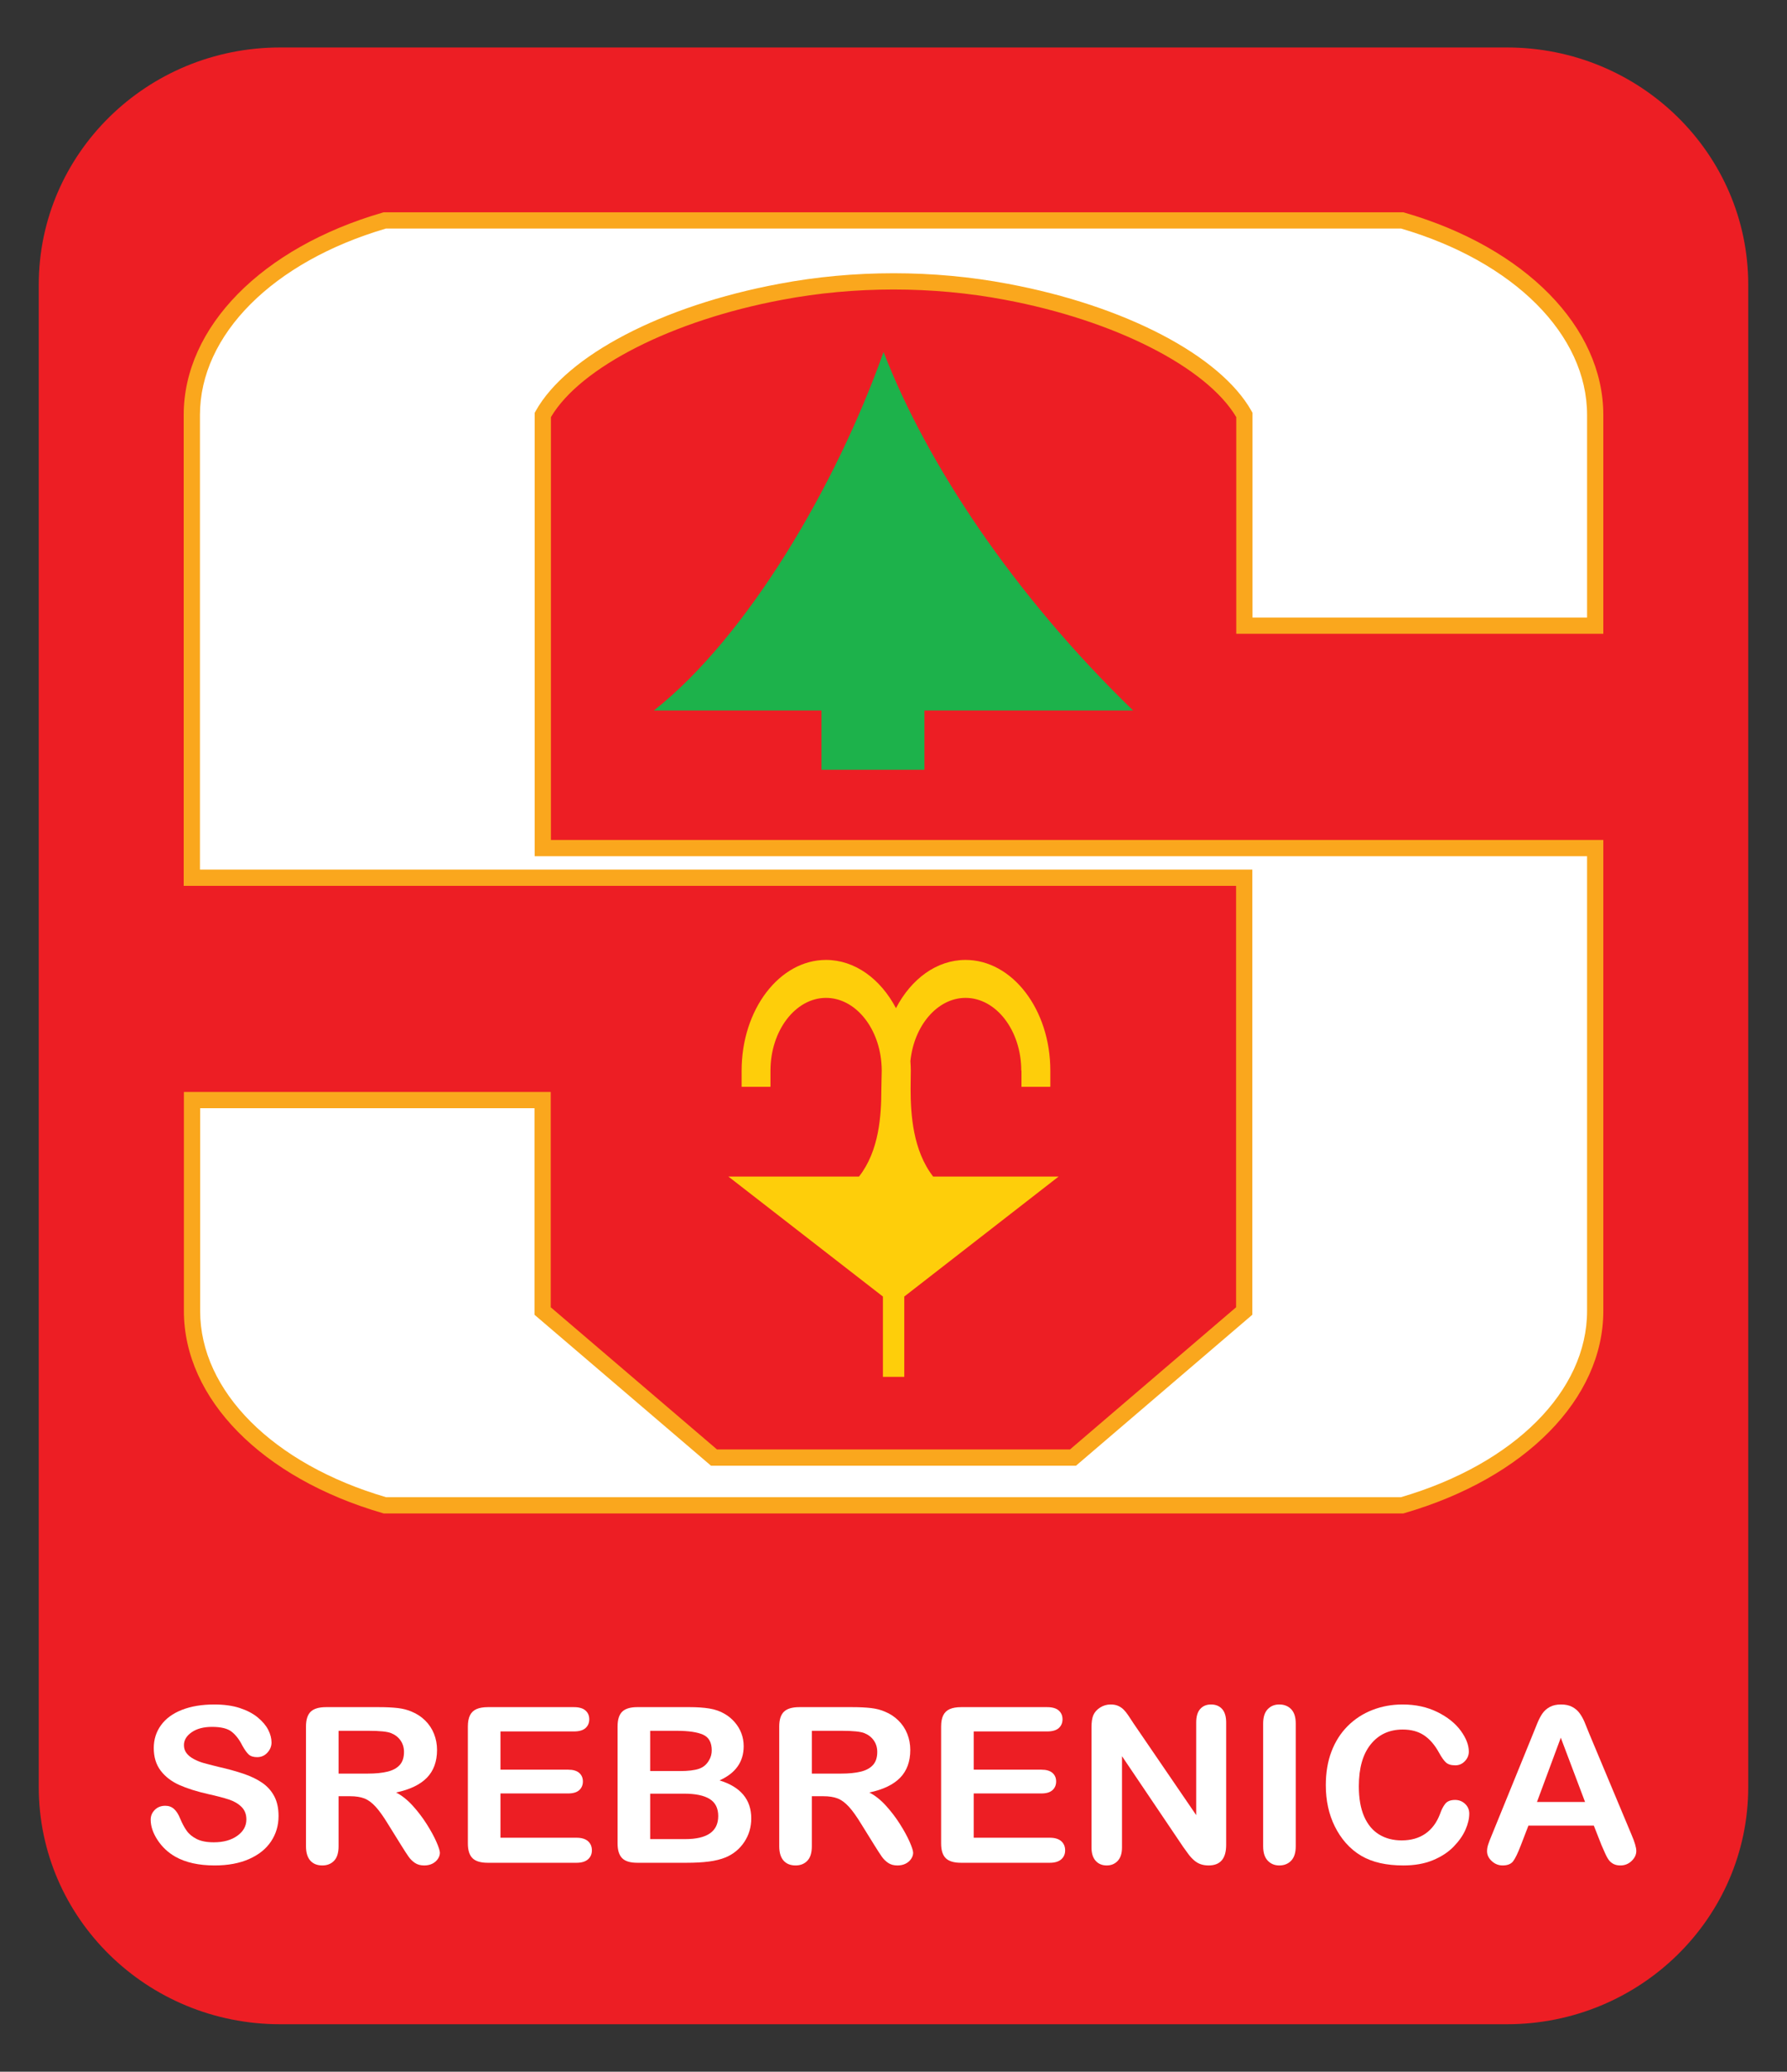
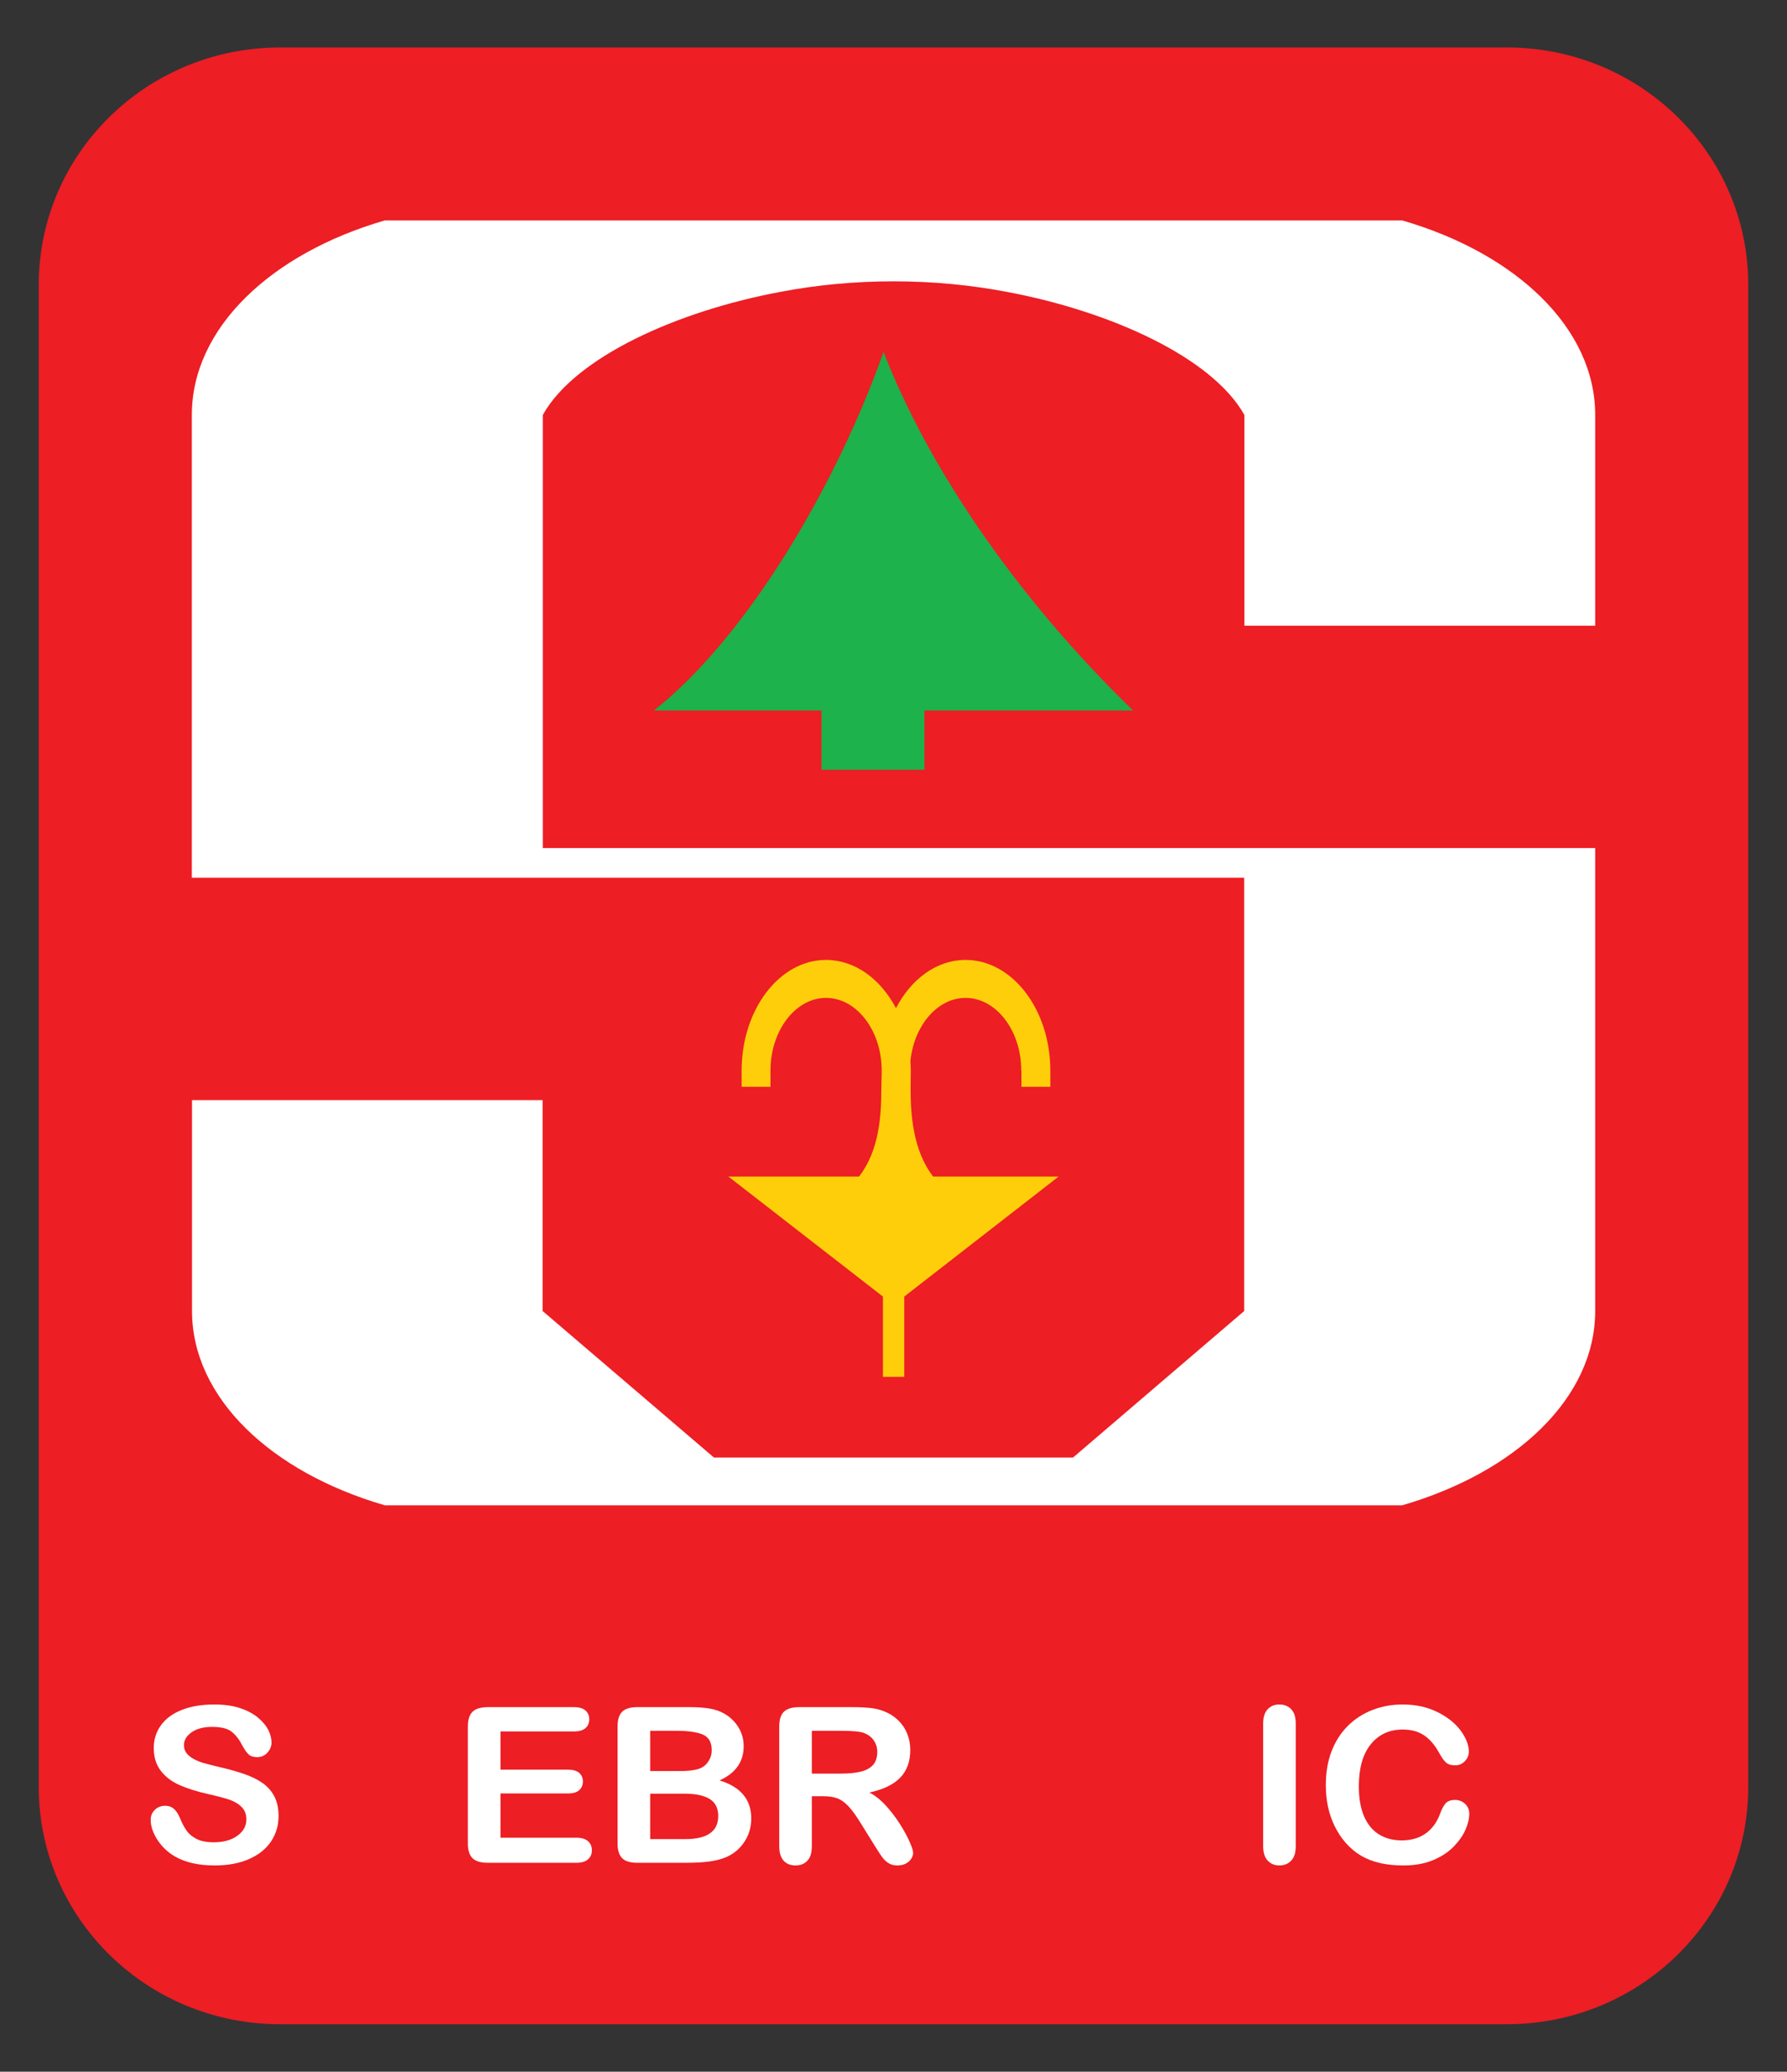
<svg xmlns="http://www.w3.org/2000/svg" version="1.1" id="Grb" x="0px" y="0px" width="440px" height="509.975px" viewBox="0 0 440 509.975" enable-background="new 0 0 440 509.975" xml:space="preserve">
  <rect x="0" y="0" width="440" height="509.975" fill="#333333" stroke="none" />
  <path id="Body" fill="#ED1E24" d="M430.455,439.899c0,32.244-26.604,58.391-59.419,58.391H68.968  c-32.82,0-59.424-26.146-59.424-58.391V70.08c0-32.25,26.604-58.394,59.424-58.394h302.068c32.815,0,59.419,26.144,59.419,58.394  V439.899z" />
  <g id="S">
    <g>
      <path fill="#FFFFFF" d="M306.396,154.018v-51.874c-7.981-14.207-33.041-25.547-58.589-30.313    c-8.711-1.655-18.053-2.579-27.784-2.579c-9.778,0-19.073,0.924-27.784,2.579c-25.594,4.767-50.656,16.106-58.588,30.313v106.617    h259.121v113.962c0,21.361-19.514,39.707-47.547,47.832H94.773c-28.03-8.125-47.493-26.471-47.493-47.832v-51.922h86.323v51.922    l42.196,36.076h44.202h44.196l42.152-36.076V216.059H47.233V102.144c0-21.408,19.51-39.754,47.49-47.879h250.555    c27.98,8.125,47.494,26.471,47.494,47.879v51.874H306.396z" />
    </g>
    <g id="border">
-       <path fill="#FAA71D" d="M345.51,372.555H94.489l-0.272-0.079c-29.728-8.617-48.937-28.146-48.937-49.753v-53.922h90.323v53.001    l40.935,34.997h86.921l40.892-34.997V218.059H45.233V102.144c0-21.621,19.207-41.168,48.933-49.799l0.273-0.08h251.124l0.273,0.08    c29.728,8.632,48.937,28.18,48.937,49.799v53.874h-90.376V102.68c-7.293-12.298-30.062-23.865-56.956-28.883    c-17.779-3.377-37.061-3.376-54.828-0.001c-26.945,5.018-49.713,16.584-56.961,28.881v104.084h259.121v115.962    c0,21.599-19.229,41.127-48.99,49.753L345.51,372.555z M95.059,368.555H344.94c27.853-8.155,45.832-26.123,45.832-45.832V210.761    H131.651V101.624l0.254-0.455c7.622-13.651,31.16-25.939,59.968-31.305c18.244-3.467,38.049-3.468,56.308,0.001    c28.754,5.365,52.292,17.651,59.96,31.299l0.256,0.456v50.397h82.376v-49.874c0-19.731-17.959-37.718-45.78-45.879H95.009    c-27.818,8.161-45.776,26.147-45.776,45.879v111.915h259.117v109.585l-43.413,37.155h-89.876l-43.458-37.154v-50.844H49.28v49.922    C49.28,342.44,67.239,360.409,95.059,368.555z" />
-     </g>
+       </g>
  </g>
  <path fill="#1DB24B" d="M279.002,174.898h-51.388v14.598h-25.351v-14.598H161c23.015-18.15,44.865-55.376,56.542-88.221  c0.051,0.047,0.101,0.145,0.101,0.195c5.302,13.674,13.233,28.417,23.502,43.404C251.457,145.265,264.11,160.494,279.002,174.898z" />
  <path fill="#FECE0A" d="M260.655,289.624l-38.003,29.539v19.762h-5.257v-19.762l-38.05-29.539h32.163  c4.963-6.316,5.496-15.033,5.496-21.4c0-1.758,0.098-3.359,0.098-4.678l0,0c0-0.68-0.047-1.357-0.098-2.043  c-0.777-8.905-6.615-15.862-13.623-15.862c-7.494,0-13.674,8.031-13.674,17.905v3.99h-7.104v-3.99  c0-15.081,9.343-27.249,20.778-27.249c7.104,0,13.431,4.674,17.226,11.873c3.748-7.199,10.025-11.873,17.129-11.873  c11.484,0,20.877,12.168,20.877,27.249v3.99h-7.107v-3.99h-0.049c0-9.874-6.18-17.905-13.721-17.905  c-6.907,0-12.699,6.814-13.577,15.575c0.05,0.773,0.1,1.551,0.1,2.33c0,1.266-0.05,2.775-0.05,4.43  c0,6.426,0.584,15.227,5.546,21.648H260.655z" />
  <g id="Srebrenica">
    <path fill="#FFFFFF" d="M68.585,447.047c0,2.318-0.617,4.4-1.851,6.248c-1.234,1.846-3.041,3.293-5.419,4.338   s-5.198,1.568-8.458,1.568c-3.91,0-7.135-0.715-9.675-2.145c-1.802-1.027-3.266-2.398-4.392-4.115s-1.688-3.385-1.688-5.006   c0-0.939,0.337-1.746,1.013-2.416c0.676-0.672,1.536-1.008,2.581-1.008c0.847,0,1.563,0.262,2.148,0.785   c0.585,0.521,1.085,1.297,1.5,2.326c0.504,1.219,1.05,2.238,1.635,3.057c0.585,0.82,1.409,1.494,2.473,2.025   c1.063,0.533,2.46,0.799,4.188,0.799c2.379,0,4.311-0.537,5.797-1.607c1.486-1.072,2.229-2.41,2.229-4.012   c0-1.273-0.401-2.305-1.202-3.098c-0.803-0.793-1.838-1.398-3.107-1.816c-1.271-0.418-2.969-0.863-5.095-1.334   c-2.847-0.645-5.229-1.398-7.147-2.26c-1.919-0.863-3.441-2.039-4.567-3.529c-1.126-1.488-1.688-3.34-1.688-5.553   c0-2.109,0.594-3.982,1.783-5.619c1.189-1.639,2.909-2.896,5.162-3.777c2.252-0.879,4.899-1.32,7.944-1.32   c2.433,0,4.536,0.293,6.31,0.877c1.775,0.584,3.248,1.357,4.419,2.326c1.171,0.967,2.026,1.98,2.567,3.043   c0.541,1.064,0.811,2.102,0.811,3.111c0,0.924-0.338,1.756-1.014,2.496s-1.518,1.111-2.526,1.111c-0.919,0-1.617-0.223-2.095-0.668   c-0.477-0.443-0.995-1.172-1.554-2.182c-0.721-1.445-1.585-2.574-2.595-3.385c-1.008-0.811-2.63-1.215-4.863-1.215   c-2.072,0-3.743,0.439-5.014,1.32c-1.27,0.879-1.904,1.938-1.904,3.174c0,0.768,0.216,1.43,0.648,1.986   c0.432,0.559,1.026,1.037,1.783,1.438c0.757,0.402,1.522,0.715,2.297,0.941s2.055,0.559,3.838,0.994   c2.233,0.506,4.256,1.063,6.066,1.672s3.352,1.352,4.621,2.223s2.261,1.973,2.973,3.305   C68.229,443.481,68.585,445.114,68.585,447.047z" />
-     <path fill="#FFFFFF" d="M86.178,442.161h-2.811v12.311c0,1.619-0.369,2.814-1.107,3.58c-0.74,0.766-1.703,1.15-2.893,1.15   c-1.279,0-2.27-0.402-2.973-1.203c-0.702-0.801-1.054-1.977-1.054-3.527v-29.482c0-1.672,0.388-2.883,1.162-3.633   c0.774-0.748,2.026-1.123,3.757-1.123h13.053c1.801,0,3.341,0.074,4.621,0.223c1.278,0.146,2.432,0.447,3.459,0.9   c1.242,0.506,2.342,1.229,3.297,2.17c0.954,0.941,1.68,2.035,2.175,3.279c0.495,1.246,0.743,2.566,0.743,3.961   c0,2.857-0.834,5.139-2.5,6.848c-1.666,1.707-4.193,2.918-7.58,3.633c1.424,0.73,2.783,1.813,4.081,3.24   c1.297,1.43,2.454,2.949,3.472,4.561s1.811,3.066,2.379,4.365c0.567,1.297,0.852,2.191,0.852,2.678c0,0.506-0.168,1.008-0.5,1.504   c-0.334,0.496-0.789,0.889-1.365,1.176s-1.243,0.432-2,0.432c-0.9,0-1.657-0.205-2.27-0.615c-0.613-0.408-1.14-0.928-1.581-1.555   s-1.04-1.551-1.797-2.77l-3.216-5.176c-1.153-1.898-2.186-3.346-3.094-4.338c-0.91-0.994-1.834-1.674-2.771-2.039   S87.601,442.161,86.178,442.161z M90.771,426.061h-7.404v10.533h7.188c1.927,0,3.549-0.162,4.864-0.484   c1.314-0.322,2.319-0.871,3.014-1.646c0.692-0.775,1.039-1.842,1.039-3.201c0-1.063-0.279-2-0.837-2.811   c-0.559-0.809-1.333-1.414-2.324-1.816C95.375,426.252,93.527,426.061,90.771,426.061z" />
    <path fill="#FFFFFF" d="M141.307,426.217h-18.079v9.41h16.646c1.226,0,2.14,0.266,2.743,0.797s0.904,1.232,0.904,2.104   s-0.297,1.582-0.891,2.131c-0.596,0.549-1.514,0.822-2.757,0.822h-16.646v10.898h18.7c1.261,0,2.211,0.283,2.852,0.85   c0.639,0.566,0.959,1.32,0.959,2.262c0,0.906-0.32,1.643-0.959,2.207c-0.641,0.566-1.591,0.85-2.852,0.85h-21.809   c-1.747,0-3.004-0.373-3.77-1.123s-1.148-1.961-1.148-3.633v-28.803c0-1.115,0.171-2.025,0.514-2.73   c0.342-0.705,0.878-1.219,1.607-1.543c0.73-0.322,1.662-0.482,2.797-0.482h21.188c1.279,0,2.229,0.273,2.851,0.822   s0.933,1.268,0.933,2.156c0,0.906-0.311,1.635-0.933,2.184S142.586,426.217,141.307,426.217z" />
    <path fill="#FFFFFF" d="M169.033,458.547h-12.107c-1.748,0-2.995-0.379-3.742-1.137c-0.748-0.758-1.122-1.965-1.122-3.619v-28.803   c0-1.689,0.383-2.904,1.149-3.645c0.765-0.742,2.004-1.111,3.715-1.111h12.836c1.893,0,3.531,0.113,4.919,0.34   s2.63,0.662,3.729,1.307c0.937,0.539,1.766,1.225,2.486,2.051c0.721,0.828,1.27,1.742,1.648,2.744   c0.378,1.002,0.567,2.061,0.567,3.176c0,3.834-1.982,6.639-5.945,8.416c5.206,1.604,7.81,4.723,7.81,9.357   c0,2.143-0.567,4.072-1.702,5.789c-1.136,1.717-2.667,2.984-4.595,3.803c-1.207,0.488-2.594,0.832-4.161,1.031   C172.951,458.448,171.123,458.547,169.033,458.547z M160.088,426.061v9.906h7.351c1.999,0,3.544-0.184,4.634-0.549   c1.09-0.367,1.924-1.064,2.5-2.092c0.45-0.732,0.676-1.551,0.676-2.457c0-1.934-0.712-3.219-2.135-3.855   c-1.424-0.635-3.594-0.953-6.513-0.953H160.088z M168.438,441.534h-8.35v11.186h8.621c5.422,0,8.134-1.891,8.134-5.672   c0-1.934-0.702-3.336-2.108-4.207C173.33,441.969,171.23,441.534,168.438,441.534z" />
    <path fill="#FFFFFF" d="M202.704,442.161h-2.811v12.311c0,1.619-0.37,2.814-1.108,3.58s-1.702,1.15-2.891,1.15   c-1.279,0-2.271-0.402-2.973-1.203c-0.703-0.801-1.055-1.977-1.055-3.527v-29.482c0-1.672,0.387-2.883,1.162-3.633   c0.774-0.748,2.027-1.123,3.756-1.123h13.053c1.802,0,3.342,0.074,4.621,0.223c1.279,0.146,2.433,0.447,3.459,0.9   c1.244,0.506,2.342,1.229,3.297,2.17s1.68,2.035,2.176,3.279c0.495,1.246,0.743,2.566,0.743,3.961c0,2.857-0.833,5.139-2.499,6.848   c-1.668,1.707-4.193,2.918-7.581,3.633c1.423,0.73,2.784,1.813,4.081,3.24c1.297,1.43,2.454,2.949,3.473,4.561   c1.018,1.611,1.811,3.066,2.378,4.365c0.567,1.297,0.852,2.191,0.852,2.678c0,0.506-0.167,1.008-0.5,1.504   c-0.334,0.496-0.789,0.889-1.365,1.176c-0.577,0.287-1.243,0.432-1.999,0.432c-0.902,0-1.658-0.205-2.271-0.615   c-0.612-0.408-1.14-0.928-1.581-1.555s-1.041-1.551-1.797-2.77l-3.216-5.176c-1.153-1.898-2.185-3.346-3.095-4.338   c-0.91-0.994-1.833-1.674-2.77-2.039C205.307,442.344,204.127,442.161,202.704,442.161z M207.298,426.061h-7.404v10.533h7.188   c1.928,0,3.549-0.162,4.864-0.484c1.314-0.322,2.319-0.871,3.013-1.646s1.041-1.842,1.041-3.201c0-1.063-0.279-2-0.838-2.811   c-0.559-0.809-1.334-1.414-2.324-1.816C211.9,426.252,210.055,426.061,207.298,426.061z" />
-     <path fill="#FFFFFF" d="M257.832,426.217h-18.079v9.41h16.646c1.226,0,2.14,0.266,2.743,0.797s0.905,1.232,0.905,2.104   s-0.297,1.582-0.892,2.131s-1.514,0.822-2.757,0.822h-16.646v10.898h18.701c1.261,0,2.211,0.283,2.851,0.85s0.959,1.32,0.959,2.262   c0,0.906-0.319,1.643-0.959,2.207c-0.64,0.566-1.59,0.85-2.851,0.85h-21.809c-1.748,0-3.004-0.373-3.77-1.123   c-0.767-0.75-1.148-1.961-1.148-3.633v-28.803c0-1.115,0.171-2.025,0.513-2.73c0.343-0.705,0.879-1.219,1.608-1.543   c0.729-0.322,1.662-0.482,2.797-0.482h21.187c1.279,0,2.229,0.273,2.852,0.822c0.621,0.549,0.932,1.268,0.932,2.156   c0,0.906-0.311,1.635-0.932,2.184C260.062,425.944,259.111,426.217,257.832,426.217z" />
-     <path fill="#FFFFFF" d="M279.101,424.231l15.431,22.582v-22.791c0-1.48,0.328-2.592,0.986-3.332   c0.657-0.74,1.544-1.111,2.661-1.111c1.153,0,2.063,0.371,2.729,1.111c0.667,0.74,1,1.852,1,3.332v30.135   c0,3.363-1.441,5.045-4.323,5.045c-0.721,0-1.37-0.102-1.946-0.301c-0.576-0.201-1.117-0.518-1.621-0.955   c-0.505-0.434-0.973-0.943-1.405-1.527s-0.865-1.182-1.297-1.791l-15.053-22.32v22.451c0,1.463-0.352,2.57-1.054,3.318   c-0.703,0.75-1.604,1.125-2.702,1.125c-1.136,0-2.045-0.379-2.729-1.137c-0.686-0.758-1.027-1.859-1.027-3.307v-29.561   c0-1.254,0.145-2.238,0.433-2.953c0.342-0.783,0.909-1.424,1.702-1.92c0.793-0.498,1.648-0.746,2.567-0.746   c0.721,0,1.338,0.113,1.852,0.34s0.964,0.531,1.351,0.916c0.388,0.383,0.784,0.879,1.189,1.488   C278.249,422.934,278.668,423.569,279.101,424.231z" />
    <path fill="#FFFFFF" d="M311.016,454.471v-30.188c0-1.568,0.369-2.744,1.107-3.529c0.738-0.783,1.693-1.176,2.864-1.176   c1.207,0,2.185,0.389,2.933,1.164c0.747,0.775,1.121,1.955,1.121,3.541v30.188c0,1.586-0.374,2.77-1.121,3.555   c-0.748,0.783-1.726,1.176-2.933,1.176c-1.152,0-2.104-0.396-2.851-1.189C311.389,457.219,311.016,456.04,311.016,454.471z" />
    <path fill="#FFFFFF" d="M361.766,446.448c0,1.219-0.311,2.539-0.932,3.959c-0.622,1.42-1.6,2.814-2.933,4.182   s-3.036,2.479-5.107,3.332c-2.072,0.854-4.485,1.281-7.242,1.281c-2.09,0-3.99-0.191-5.702-0.576   c-1.712-0.383-3.266-0.979-4.661-1.789c-1.396-0.811-2.681-1.877-3.852-3.201c-1.045-1.203-1.937-2.549-2.675-4.039   c-0.739-1.49-1.293-3.08-1.662-4.77s-0.554-3.484-0.554-5.385c0-3.084,0.463-5.846,1.392-8.285c0.928-2.439,2.256-4.525,3.985-6.26   c1.729-1.732,3.757-3.053,6.081-3.959c2.323-0.906,4.801-1.359,7.432-1.359c3.206,0,6.062,0.619,8.566,1.855   c2.504,1.238,4.422,2.768,5.756,4.588c1.333,1.82,2,3.541,2,5.162c0,0.889-0.324,1.672-0.974,2.352   c-0.648,0.68-1.432,1.02-2.351,1.02c-1.027,0-1.797-0.234-2.311-0.705s-1.086-1.281-1.716-2.432   c-1.045-1.898-2.274-3.318-3.688-4.26c-1.415-0.941-3.158-1.412-5.229-1.412c-3.297,0-5.923,1.211-7.878,3.633   s-2.932,5.863-2.932,10.324c0,2.98,0.433,5.459,1.297,7.436c0.865,1.979,2.09,3.455,3.676,4.43c1.585,0.977,3.44,1.465,5.566,1.465   c2.306,0,4.257-0.553,5.851-1.66c1.595-1.105,2.797-2.73,3.608-4.875c0.342-1.01,0.765-1.832,1.27-2.469   c0.504-0.637,1.315-0.955,2.433-0.955c0.954,0,1.773,0.324,2.459,0.967C361.424,444.688,361.766,445.489,361.766,446.448z" />
-     <path fill="#FFFFFF" d="M394.329,454.209l-1.892-4.809h-16.106l-1.892,4.912c-0.738,1.918-1.369,3.211-1.892,3.883   c-0.522,0.67-1.378,1.006-2.567,1.006c-1.009,0-1.9-0.357-2.675-1.072c-0.775-0.715-1.162-1.523-1.162-2.43   c0-0.523,0.09-1.063,0.271-1.621c0.18-0.557,0.477-1.332,0.892-2.326l10.134-24.881c0.288-0.715,0.635-1.572,1.04-2.574   s0.838-1.834,1.298-2.496c0.459-0.662,1.063-1.199,1.811-1.607c0.747-0.41,1.671-0.615,2.77-0.615c1.117,0,2.049,0.205,2.797,0.615   c0.748,0.408,1.352,0.936,1.811,1.58c0.46,0.645,0.847,1.338,1.162,2.078s0.717,1.73,1.203,2.967l10.35,24.725   c0.811,1.881,1.216,3.25,1.216,4.104c0,0.889-0.383,1.703-1.148,2.443s-1.688,1.111-2.77,1.111c-0.631,0-1.172-0.109-1.621-0.326   c-0.451-0.219-0.829-0.516-1.136-0.889c-0.307-0.375-0.635-0.951-0.986-1.727C394.884,455.487,394.581,454.801,394.329,454.209z    M378.439,443.573h11.836l-5.972-15.813L378.439,443.573z" />
  </g>
</svg>